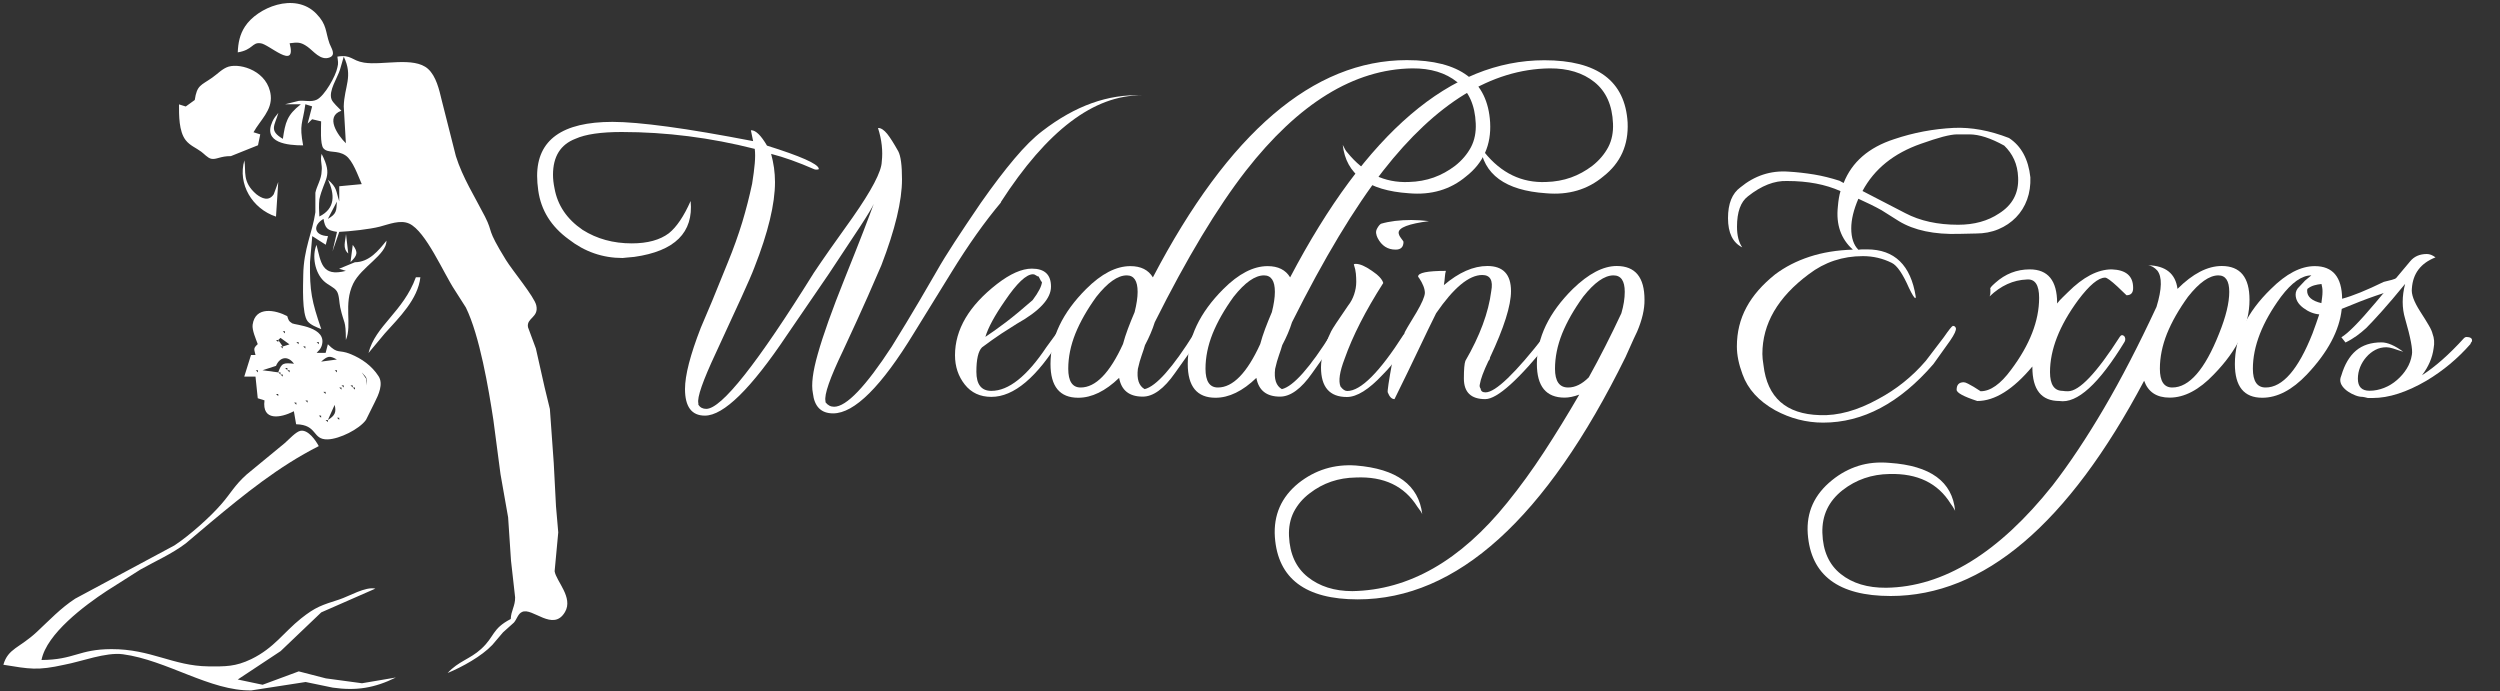
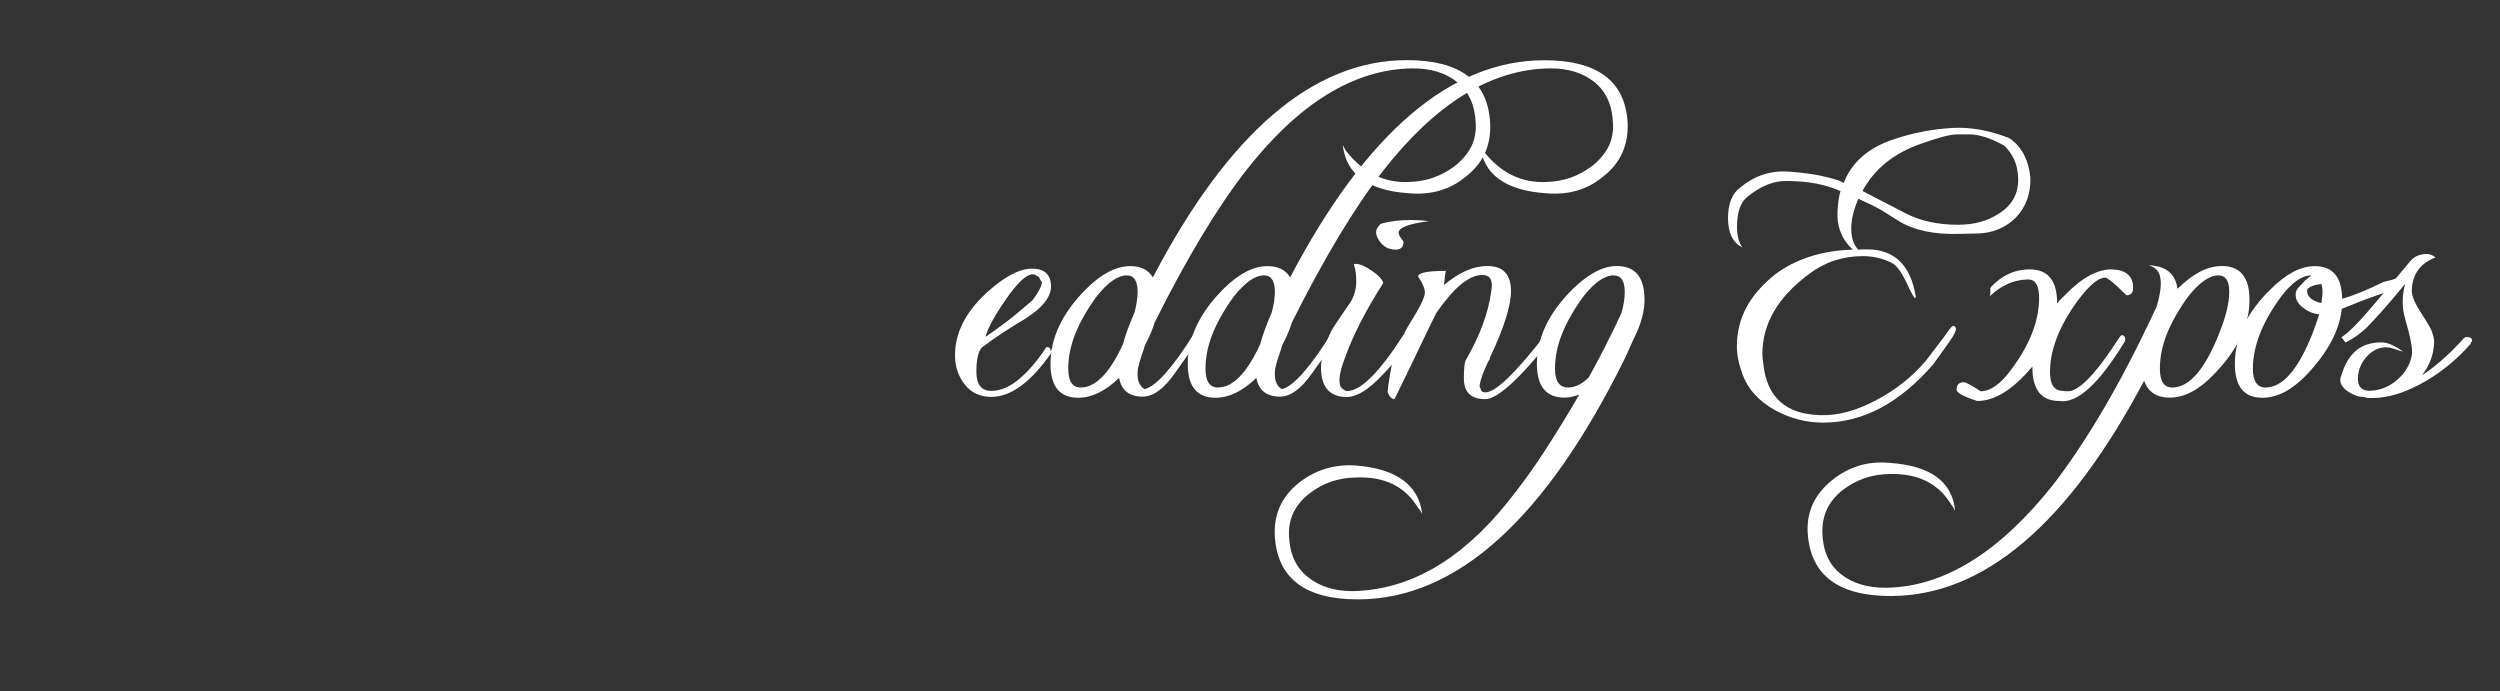
<svg xmlns="http://www.w3.org/2000/svg" version="1.1" x="0px" y="0px" viewBox="0 0 2000 553" style="enable-background:new 0 0 2000 553;" xml:space="preserve">
  <rect x="0" y="0" width="2000" height="553" fill="#333333" stroke="none" />
  <style type="text/css">
	.st0{display:none;}
	.st1{display:inline;}
	.st2{fill:#E0115F;}
	.st3{display:inline;fill:#E0115F;}
	.st4{fill:#FFFFFF;}
</style>
  <g id="tittle" class="st0">
    <g class="st1">
-       <path class="st2" d="M800.9,161.8c-13,15.4-26.2,34-39.6,55.8l-30,48.6c-26.2,43-47.8,64.5-64.8,64.5c-9.6,0-15-5.4-16.2-16.2    c-1.4-6.8-0.1-17.2,3.9-31.2c4.2-15,11.4-35.2,21.6-60.6c6-15,11-27.5,14.9-37.6c3.9-10.1,6.6-17.4,8.3-22    c-1.2,2.8-4.8,8.8-10.8,18c-6,9.2-14.4,21.9-25.2,38.1L629.6,268c-28.8,43-50.7,64.5-65.7,64.5c-10.6,0-15.9-7.1-15.9-21.3    c0-11,4.2-27.3,12.6-48.9c5-11.4,12.2-28.8,21.6-52.2c4.6-11.2,8.4-21.9,11.6-32.3c3.1-10.3,5.7-20.5,7.9-30.8    c1-6.2,1.7-11.6,2.1-16.2c0.4-4.6,0.4-8.5,0-11.7c-35.4-9-70.9-13.5-106.5-13.5c-16.6,0-28.9,1.8-36.9,5.4    c-12,4.6-18,14.2-18,28.8c0,3.4,0.4,7,1.2,10.8c2.4,13.6,9.9,24.7,22.5,33.3c11.4,7.2,24.5,10.8,39.3,10.8    c12.6,0,22.5-2.7,29.7-8.1c6.2-5,12-13.6,17.4-25.8c2.4,25.2-12.6,40.1-45,44.7c-2.8,0.2-5,0.4-6.5,0.6c-1.5,0.2-2.4,0.3-2.9,0.3    c-16,0-30.4-5-43.2-15c-14-10.2-22.1-23.2-24.3-39c-0.6-4.2-0.9-8.1-0.9-11.7c0-28.8,20.1-43.2,60.3-43.2    c10.8,0,25.5,1.3,44.1,3.8c18.6,2.5,41.4,6.4,68.4,11.6l-1.8-8.7h0.3c3.6,0,7.8,4.1,12.6,12.3c26.8,8.4,40.6,14.5,41.4,18.3v0.6    c-0.6,0.2-1.2,0.3-1.8,0.3c-0.8,0-1.4-0.1-1.8-0.3c-12.8-5.6-24.3-9.7-34.5-12.3c1,3.6,1.7,7.3,2.3,11.1c0.5,3.8,0.8,7.6,0.8,11.4    c0,17.6-5.5,40.4-16.5,68.4c-1.8,4.8-5.3,12.8-10.4,24c-5.1,11.2-11.9,25.9-20.3,44.1c-10.6,22.6-15.3,36.1-14.1,40.5v1.2    c1.4,2.2,3.5,3.3,6.3,3.3c12.2,0,40.9-36.3,86.1-108.9c6.8-10.2,17.1-24.9,30.9-44.1c15.4-22,23.2-36.9,23.4-44.7    c1-8.6,0-17.6-3-27h0.3c2.2,0,4.5,1.6,7,4.6c2.5,3.1,5.4,7.8,8.9,14c2,3.8,3,11.3,3,22.5c0,17.2-5.5,40.1-16.5,68.7    c-2.2,5.2-5.8,13.5-10.8,24.8c-5,11.3-11.6,25.8-19.8,43.4c-10.6,22-15.3,35.5-14.1,40.5v0.9c1.8,2.4,4.1,3.6,6.9,3.6    c9.8,0,25.2-16.1,46.2-48.3c1.8-2.8,5.7-9.2,11.7-19.1s14.1-23.6,24.3-41.3c3.6-6.4,8.3-14,14.1-22.9c5.8-8.9,12.8-19.4,21-31.4    c9.8-14,18.8-25.8,26.9-35.4c8.1-9.6,15.5-17,22.4-22.2c26.2-20.2,52.7-29.7,79.5-28.5c-38.2-0.4-75.8,28.1-112.8,85.5H800.9z" />
      <path class="st2" d="M849.2,269.5c-0.2,0.4-0.4,0.8-0.6,1.2c-19,31.2-37.5,46.8-55.5,46.8c-9,0-16.1-3.3-21.3-9.9    c-5.2-6.6-7.8-14.4-7.8-23.4c0-20.6,11.2-39.6,33.6-57c10.6-8.2,19.9-12.3,27.9-12.3c10.2,0,15.3,4.8,15.3,14.4    s-9.1,19.5-27.3,29.7c-3.6,2.2-7.8,4.9-12.4,7.9c-4.7,3.1-9.9,6.8-15.5,11c-3,3-4.5,9.5-4.5,19.5c0,10.2,4,15.3,12,15.3    c13.8,0,28.5-11.7,44.1-35.1l9-12.3c2.2,0,3.3,1.1,3.3,3.3C849.5,268.8,849.4,269.1,849.2,269.5z M833.6,225.4    c-0.2,0.6-1.1-0.8-2.7-4.2c-0.6,0-1.3-0.3-2.1-0.9c-0.8-0.6-1.6-0.9-2.4-0.9c-5.4,0-12.9,7.1-22.5,21.3    c-8.2,11.8-13.4,21.4-15.6,28.8c4.6-3,10-6.9,16.4-11.7c6.3-4.8,13.4-10.7,21.4-17.7C830.9,233.7,833.4,228.8,833.6,225.4z" />
      <path class="st2" d="M1172.9,141.1c-12.6,10.6-27.9,15.1-45.9,13.5c-32.6-2.2-50.2-15.1-52.8-38.7c1.4,3,2.6,5,3.6,6    c13.4,16.6,29.8,24.5,49.2,23.7c7.2-0.2,13.8-1.4,20-3.6c6.1-2.2,11.7-5.3,17-9.3c5.6-4.4,9.8-9.4,12.8-15    c2.9-5.6,4.1-11.9,3.8-18.9c-0.6-14.6-5.5-25.6-14.8-33.1c-9.3-7.5-21.3-11.1-35.9-11c-46.6,0.6-91,27.9-133.2,81.9    c-23,29.6-47.3,70-72.9,121.2c-1.8,5.8-4.4,11.9-7.8,18.3c-0.6,2.2-1.5,4.9-2.6,8c-1.1,3.1-2.2,6.8-3.1,11    c-1,8.2,0.8,13.6,5.4,16.2c9.2-2.2,22.5-17.2,39.9-45c1.4-1.6,2.6-1.7,3.6-0.3c1.8,1.4,2,2.9,0.6,4.5l-19.8,27.9    c-8.8,12.6-17.4,18.9-25.8,18.9c-10.8,0-17.1-5-18.9-15c-11,10.6-21.9,15.9-32.7,15.9c-14.8,0-22.2-9-22.2-27c0-21,9.5-41,28.5-60    c12.2-12.2,24-18.3,35.4-18.3c8.4,0,14.4,3,18,9C982.9,106,1050.7,48.1,1125.5,48.1c42.4,0,64.6,16.6,66.6,49.8    C1193.1,115.9,1186.7,130.3,1172.9,141.1z M901.4,220.3c-7.2,0-15.3,5.7-24.3,17.1c-7.4,10.2-13,20.1-16.8,29.5    c-3.8,9.5-5.7,18.9-5.7,28.1c0,10,3.3,15,9.9,15c12,0,23.3-11.6,33.9-34.8c1-3.8,2.3-7.8,3.9-12.1c1.6-4.3,3.4-8.7,5.4-13.4    c1.6-6.4,2.4-11.8,2.4-16.2C910.1,224.7,907.2,220.3,901.4,220.3z" />
      <path class="st2" d="M1282.7,141.1c-12.6,10.6-27.9,15.1-45.9,13.5c-32.6-2.2-50.2-15.1-52.8-38.7c1.4,3,2.6,5,3.6,6    c13.4,16.6,29.8,24.5,49.2,23.7c7.2-0.2,13.8-1.4,20-3.6c6.1-2.2,11.7-5.3,17-9.3c5.6-4.4,9.8-9.4,12.8-15    c2.9-5.6,4.1-11.9,3.8-18.9c-0.6-14.6-5.5-25.6-14.8-33.1c-9.3-7.5-21.3-11.1-35.9-11c-46.6,0.6-91,27.9-133.2,81.9    c-23,29.6-47.3,70-72.9,121.2c-1.8,5.8-4.4,11.9-7.8,18.3c-0.6,2.2-1.5,4.9-2.6,8c-1.1,3.1-2.2,6.8-3.1,11    c-1,8.2,0.8,13.6,5.4,16.2c9.2-2.2,22.5-17.2,39.9-45c1.4-1.6,2.6-1.7,3.6-0.3c1.8,1.4,2,2.9,0.6,4.5l-19.8,27.9    c-8.8,12.6-17.4,18.9-25.8,18.9c-10.8,0-17.1-5-18.9-15c-11,10.6-21.9,15.9-32.7,15.9c-14.8,0-22.2-9-22.2-27c0-21,9.5-41,28.5-60    c12.2-12.2,24-18.3,35.4-18.3c8.4,0,14.4,3,18,9c60.8-115.8,128.6-173.7,203.4-173.7c42.4,0,64.6,16.6,66.6,49.8    C1302.9,115.9,1296.5,130.3,1282.7,141.1z M1011.2,220.3c-7.2,0-15.3,5.7-24.3,17.1c-7.4,10.2-13,20.1-16.8,29.5    c-3.8,9.5-5.7,18.9-5.7,28.1c0,10,3.3,15,9.9,15c12,0,23.3-11.6,33.9-34.8c1-3.8,2.3-7.8,3.9-12.1c1.6-4.3,3.4-8.7,5.4-13.4    c1.6-6.4,2.4-11.8,2.4-16.2C1019.9,224.7,1017,220.3,1011.2,220.3z" />
      <path class="st2" d="M1127,270.4c-2.6,5-5.5,10-8.8,14.9c-3.3,4.9-7.3,9.7-11.9,14.3c-11.2,12-20.8,18-28.8,18    c-13.8,0-20.7-7.9-20.7-23.7c0-8,2.7-17.6,8.1-28.8c0.6-1.2,2-3.5,4.2-6.8c2.2-3.3,5.3-7.8,9.3-13.7c2.2-2.8,3.8-5.8,4.9-9.1    c1.1-3.3,1.7-6.6,1.7-10c0-2.2-0.1-4.4-0.3-6.6c-0.2-2.2-0.7-4.5-1.5-6.9c-0.4-0.6,0.1-0.9,1.5-0.9c3.2,0,7.4,1.8,12.6,5.4    c5.4,3.6,8.5,6.9,9.3,9.9c-14.2,22.2-24.5,42.4-30.9,60.6c-4,10.4-5.1,17.8-3.3,22.2c1.8,2.4,3.6,3.6,5.4,3.6    c10.8,0,25.8-15,45-45c1-1,1.9-1.5,2.7-1.5c1.8,0,2.7,0.8,2.7,2.4C1128.2,269.2,1127.8,269.8,1127,270.4z M1118.9,186.1    c0,1.2,0.6,2.7,1.9,4.4c1.3,1.7,2,2.7,2,2.9c0,4.2-2.1,6.3-6.3,6.3c-6.4,0-11.2-3.1-14.4-9.3c-0.6-1.2-1-2.4-1.2-3.8    c-0.2-1.3,0.1-2.6,0.9-4c1-1.8,2-3,3-3.6c6.8-2,14.9-3,24.3-3c4.2,0,8.9,0.3,14.1,0.9C1127,179,1118.9,182.1,1118.9,186.1z" />
      <path class="st2" d="M1188.2,319.3c-11.4,0-17.1-5.5-17.1-16.5c0-7.2,0.4-11.9,1.2-14.1c11.6-20,18.5-38.6,20.7-55.8    c1.6-8.6-0.8-12.9-7.2-12.9c-10.6,0-22.9,10.2-36.9,30.6c-3.8,7.6-8.4,17.1-13.8,28.5s-11.9,24.8-19.5,40.2c-2.2,0-4-1.8-5.4-5.4    c-0.4-0.8,0.8-8.9,3.6-24.3c0.4-2,1.5-4.9,3.1-8.7c1.7-3.8,4-8.5,6.8-14.1h-0.3c0.2-1,3.5-6.7,9.9-17.1c4.2-7.2,6.4-12.3,6.6-15.3    c0-3.4-1.6-7.5-4.8-12.3c-0.4-0.2-0.6-0.5-0.6-0.9c0-3,7.4-4.5,22.2-4.5c-0.4,1.4-0.7,3-0.8,4.8c-0.1,1.8-0.4,4-0.8,6.6    c12-10.2,23.6-15.3,34.8-15.3c12.6,0,18.9,6.7,18.9,20.1c0,11.6-5.6,29.3-16.8,53.1c0,1-0.4,1.9-1.2,2.7c-4,8.4-6.3,14.6-6.9,18.6    c-0.4,1.4-0.2,2.6,0.6,3.6c0.2,2,1.5,3,3.9,3c8,0,23.9-15.3,47.7-45.9c1.4-1.6,2.8-1.6,4.2,0c0.8,1.4,0.8,2.8,0,4.2    C1215.2,303.6,1197.8,319.3,1188.2,319.3z" />
      <path class="st2" d="M1309.7,265.3c-0.2,0.4-1.1,2.3-2.7,5.7c-1.6,3.4-3.8,8.3-6.6,14.7c-63.6,129.2-135,193.8-214.2,193.8    c-41.8,0-63.9-16.6-66.3-49.8c-1.2-17.6,5.1-32,18.9-43.2c13.4-10.6,28.7-15.3,45.9-14.1c32.6,2.6,50.3,15.6,53.1,39    c-0.4-1.2-1.7-3.2-3.9-6c-10.4-16.6-26.8-24.4-49.2-23.4c-14,0.2-26.3,4.4-36.9,12.6c-5.6,4.2-9.8,9.2-12.8,15    c-2.9,5.8-4.1,12.2-3.8,19.2c0.6,14.4,5.6,25.3,15,32.8c9.4,7.5,21.3,11.3,35.7,11.3c45.2-0.8,86.5-24.4,123.9-70.8    c10.2-12.6,20-26.1,29.4-40.5s18.8-29.7,28.2-45.9c-4.4,1.6-8.3,2.4-11.7,2.4c-14.8,0-22.2-9-22.2-27c0-21,9.6-41,28.8-60    c12.6-12.2,24.3-18.3,35.1-18.3c14.8,0,22.2,9,22.2,27C1315.7,247.4,1313.7,255.9,1309.7,265.3z M1290.8,220.3    c-7.2,0-15.3,5.7-24.3,17.1c-7.4,10.2-13,20.1-16.8,29.5c-3.8,9.5-5.7,18.9-5.7,28.1c0,10,3.5,15,10.5,15c5.6,0,11.1-2.7,16.5-8.1    c9-16.2,17.7-33.3,26.1-51.3c1.8-6.2,2.7-11.9,2.7-17.1C1299.8,224.7,1296.8,220.3,1290.8,220.3z" />
      <path class="st2" d="M1621.7,159.6c-2,5.5-5,10.3-8.9,14.3c-3.9,4-8.6,7.2-14.1,9.5c-5.5,2.3-11.5,3.4-17.8,3.4l-13.5,0.3    c-20,0.6-36.1-2.8-48.3-10.2l-13.8-8.7c-2.8-1.6-5.8-3.1-8.8-4.6c-3.1-1.5-6.4-3-9.8-4.6c-3.8,8.8-5.7,16.7-5.7,23.7    c0,7.6,1.9,13.3,5.7,17.1c1.2-0.2,2.3-0.3,3.3-0.3c1.2,0,2.4,0,3.6,0c22,0,35,12.6,39,37.8c0,0.8-0.1,1.2-0.3,1.2    c-0.8,0-2.5-2.7-5.1-8.1c-5-11.4-9.6-18.1-13.8-20.1c-7.2-3.6-14.9-5.4-23.1-5.4c-16.2,0-30.6,4.8-43.2,14.4    c-24.8,18.4-37.2,39.7-37.2,63.9c0,2.4,0.3,5.4,0.9,9c3,25.8,18,39.1,45,39.9c14.6,0.6,30.2-3.7,46.8-12.9    c14.6-7.8,27.3-18,38.1-30.6c3.2-4.2,8-10.5,14.4-18.9c4-5.8,6.4-8.8,7.2-9c1.2,0,2,0.6,2.4,1.8c0.4,1.6-1.1,4.9-4.5,9.9    l-13.5,18.9c-27,31.2-56.4,46.8-88.2,46.8c-13.4,0-26.2-3.3-38.4-9.9c-13.2-7.4-21.9-17-26.1-28.8c-3-8-4.5-15.4-4.5-22.2    c0-11.4,2.5-21.8,7.7-31.4c5.1-9.5,12.8-18.2,22.9-26.3c8-6,17.1-10.7,27.5-14.1c10.3-3.4,21.8-5.3,34.7-5.7    c-9.6-8.6-13.6-20.1-12-34.5c0.4-5,1.1-9.1,2.1-12.3c-12-5.4-26.2-8.1-42.6-8.1c-10.2-0.4-20.7,3.7-31.5,12.3    c-5.8,4.4-8.7,12.5-8.7,24.3c0,7,1.4,12.5,4.2,16.5c-7.6-3.8-11.4-11.6-11.4-23.4c0-11.6,3.3-19.8,9.9-24.6    c11.4-9.4,24.2-13.6,38.4-12.6c7,0.4,13.8,1.2,20.6,2.3c6.7,1.1,13.4,2.8,20.3,5l3.3,1.8c6.6-16.8,20.1-28.5,40.5-35.1    c15.4-5.2,31.3-8.2,47.7-9c14-0.6,28.7,2.1,44.1,8.1c9.8,6.4,15.5,16.9,17.1,31.5C1624.5,148.1,1623.7,154.1,1621.7,159.6z     M1611.3,127.6c-1.9-4.2-4.6-7.9-7.9-11.1c-10.8-6-20.1-9-27.9-9h-9.9c-2.8,0-6.6,0.7-11.3,1.9c-4.7,1.3-10.6,3.1-17.5,5.6    c-21.8,7.6-37.4,20.2-46.8,37.8l34.2,17.7c11.8,6.2,25.9,9.3,42.3,9.3c12.8,0,23.7-3,32.7-9c10.8-6.8,15.9-16.4,15.3-28.8    C1614.3,136.6,1613.2,131.8,1611.3,127.6z" />
      <path class="st2" d="M1701.2,236.2l-7.2-6.9c-5.2-4.8-8.5-7.2-9.9-7.2c-5.4,0-12.6,6-21.6,18c-15,20.4-22.5,39.6-22.5,57.6    c0,10,3.4,15,10.2,15c1,0.2,2.4,0.3,4.2,0.3c9,0,22.8-14.5,41.4-43.5c1-1.6,2.2-1.8,3.6-0.6c1,1.4,1.1,2.9,0.3,4.5    c-20.6,33.8-38,49.6-52.2,47.4c-14.4,0-21.6-9-21.6-27v-0.6c-15.4,18.4-30.1,27.6-44.1,27.6c-11-3.6-16.5-6.6-16.5-9    c0-4,1.9-6,5.7-6c0.8,0,2,0.4,3.5,1.2c1.5,0.8,3,1.6,4.5,2.5c1.5,0.9,3.4,2.1,5.5,3.5c7.8,0,15.9-5.7,24.3-17.1    c15-20,22.5-39.2,22.5-57.6c0-10.4-3.3-15.3-9.9-14.7c-10.8,0.4-20.7,4.9-29.7,13.5c0.4-1,0.6-1.9,0.6-2.7c0-1,0-2.1,0-3.3    c-0.6-0.4,0.7-2,3.9-4.8c8-7.2,17.2-10.8,27.6-10.8c14.6,0,21.9,9,21.9,27v0.3c1.2-1.6,2.5-3.1,4-4.5c1.5-1.4,3-2.9,4.6-4.5    c12.2-12.2,23.9-18.3,35.1-18.3c11.4,0.4,17.1,5.3,17.1,14.7C1706.6,234.2,1704.8,236.2,1701.2,236.2z" />
      <path class="st2" d="M1771.1,299.5c-11.8,12.4-23.6,18.6-35.4,18.6c-10.4,0-17.2-4.5-20.4-13.5    c-60.8,114.8-128.4,172.2-202.8,172.2c-41.8,0-63.9-16.6-66.3-49.8c-1.2-17.2,5.3-31.5,19.5-42.9c6.4-5.2,13.4-9,21-11.4    c7.6-2.4,15.9-3.2,24.9-2.4c32.8,2.2,50.3,15,52.5,38.4c-0.2-0.4-0.5-1.1-1.1-2c-0.5-0.9-1.3-2.2-2.5-3.8    c-10.2-16.4-26.5-24.3-48.9-23.7c-14.2,0.2-26.7,4.5-37.5,12.9c-11.2,8.8-16.6,20.2-16.2,34.2c0.4,14.4,5.3,25.4,14.7,32.9    c9.4,7.5,21.5,11.1,36.3,11c45.8-0.6,90.2-27.9,133.2-81.9c13.6-17.6,27.3-38.2,41.1-61.7c13.8-23.5,27.8-50.6,42-81.1    c4.4-14.4,4.6-24.1,0.6-29.1c-2.2-2.4-4.6-3.8-7.2-4.2c14,0.4,21.8,6.7,23.4,18.9c12.2-12.2,24-18.3,35.4-18.3    c14.8,0,22.2,9,22.2,27C1799.6,260.2,1790,280.1,1771.1,299.5z M1774.7,220.3c-7.2,0-15.3,5.7-24.3,17.1    c-7.4,10.2-13,20.1-16.8,29.5c-3.8,9.5-5.7,18.9-5.7,28.1c0,10,3.3,15,9.9,15c13.6,0,26.1-14.4,37.5-43.2    c5.4-13.4,8.1-24.5,8.1-33.3C1783.4,224.7,1780.5,220.3,1774.7,220.3z" />
      <path class="st2" d="M1916.9,231.1c-3.8,1.2-9.4,3.1-16.6,5.6c-7.3,2.5-16.3,6-26.9,10.4c-1.8,17.2-11.1,34.7-27.9,52.5    c-11.8,12.4-23.7,18.6-35.7,18.6c-14.6,0-21.9-9-21.9-27c0-21.4,9.6-41.4,28.8-60c12.2-12.2,23.9-18.3,35.1-18.3    c14.4,0,21.7,8.7,21.9,26.1c4.4-1.2,9.3-2.9,14.7-5.1c5.4-2.2,11.6-5,18.6-8.4c3.8-0.8,8-2,12.6-3.6l3.3,3L1916.9,231.1z     M1842.6,246.3c-4.1-3.1-6.1-6.6-6.1-10.7c0-2.4,1-4.5,3-6.3l4.5-4.8c0.4-0.4,1-0.9,1.8-1.5c0.8-0.6,1.9-1.5,3.3-2.7    c-7.6,0-15.7,5.7-24.3,17.1c-15,20.4-22.5,39.6-22.5,57.6c0,10,3.4,15,10.2,15c13.6,0,26.1-14.4,37.5-43.2    c2-5.4,3.8-10.5,5.4-15.3C1850.9,251.1,1846.7,249.4,1842.6,246.3z M1857.8,230.2c-0.2-1-0.4-2-0.6-3c-2.2,0.2-4.2,0.6-5.9,1.1    c-1.7,0.5-3.4,1.3-5,2.5c-0.4,0.2-0.6,0.8-0.6,1.8c0,4.8,3.8,8.1,11.4,9.9c0.2-1.6,0.4-3.2,0.6-4.7c0.2-1.5,0.3-2.9,0.3-4.3    C1858.1,232.3,1857.9,231.2,1857.8,230.2z" />
-       <path class="st2" d="M1941.1,304.6c-15.8,9.2-30.1,13.8-42.9,13.8h-3.9c-1-0.2-1.9-0.4-2.5-0.6c-0.7-0.2-1.3-0.3-1.7-0.3    c-1.8,0-3.8-0.4-5.8-1.2c-2.1-0.8-4-1.8-5.8-3c-1.8-1.2-3.3-2.6-4.5-4.2c-1.2-1.6-1.8-3.3-1.8-5.1c0-0.6,0.1-1.2,0.3-2    c0.2-0.7,0.4-1.2,0.6-1.7c2.6-8.8,6.5-15.4,11.7-19.8c5.2-4.4,12-6.6,20.4-6.6c4.8,0,10.6,2.5,17.4,7.5c-3.2-1-5.9-1.8-8.1-2.6    c-2.2-0.7-4-1-5.4-1c-3.2,0-6.2,0.7-8.8,2.1c-2.7,1.4-5.1,3.3-7.2,5.7c-2.1,2.4-3.8,5.1-5,8.1s-1.8,6.1-1.8,9.3    c0,6.4,3.1,9.6,9.3,9.6c4,0,7.9-0.8,11.7-2.3c3.8-1.5,7.2-3.6,10.3-6.3c3.1-2.7,5.7-5.7,7.8-9.1c2.1-3.4,3.5-7.1,4.1-11.1    c0.8-4-1-13.6-5.4-28.8c-2.6-8.6-2.6-17.9,0-27.9c-7.2,8.8-13.4,16.1-18.6,21.9c-5.2,5.8-9.4,10.3-12.6,13.5    c-2.4,2.2-5,4.3-7.6,6.2c-2.7,1.9-5.6,3.7-8.9,5.3l-3.3-4.2c5.2-3,14.2-12.1,27-27.3l27.9-33.3c3.2-4,7.7-6,13.5-6    c2.2,0,4.5,0.9,6.9,2.7c-11.8,4.6-18.1,12.9-18.9,24.9c-0.6,4.4,1.6,10.5,6.6,18.3c3,4.6,5.3,8.4,7,11.3c1.7,2.9,2.6,5.1,2.9,6.5    c1.4,3.6,1.7,7.5,0.9,11.7c-1,7.6-4.1,14.8-9.3,21.6c10.6-6.8,21.8-16.7,33.6-29.7c0.6-0.6,1.2-0.9,1.8-0.9c3.6,0,5.1,1.2,4.5,3.6    c-0.6,0.6-1,1.3-1.2,2.1C1966.2,286.8,1954.5,296.6,1941.1,304.6z" />
    </g>
  </g>
  <g id="emblem" class="st0">
    <path id="Selection" class="st3" d="M196,21.2c9.7-15,39.8-27.9,57-10.3c8.7,8.9,7.2,14.3,10.6,23.9c1.2,3.4,5.6,9.1,0,11.2   c-7.2,2.7-12.8-5.2-17.6-8.6c-5.5-3.9-7.9-3.6-14.3-2.8c6,22.7-17,0.2-23.4,0c-6.7-0.9-5.9,5.3-18.1,7.3   C190.5,34.4,191.8,27.6,196,21.2z M291.2,50.1c14.6,2.4,40-5.1,51.2,5c6.5,5.8,9,16.8,10.9,24.8l11.4,45   c5.4,17.2,15.1,32.4,23.3,48.4c7,13.8,0.5,8.3,16.7,34.6c5.3,8.6,22.7,29.4,24.3,36.3c2.3,9.9-8,10-6.6,17.6l6.3,17l7,31.1   l4.2,17.3l3.1,43.3l1.8,34.6l1.8,20.8l-2.9,31.1c1.2,7.9,15.1,21,8.3,32.6c-9.5,16.3-26.2-4.1-34.4,0c-3.2,1.4-4,5.5-6.4,8.4   l-8.8,7.9l-8.5,10c-8.6,9.1-24,17.6-35.8,22.5c8.7-9.5,17.8-11,26.9-19.3c10.9-10,8.4-16,23.6-23.9c0.2-6.6,3.6-10.4,3.5-17.3   l-3.3-29.4l-2.3-34.6l-6.1-34.6l-5.7-43.3c-3.8-25-11-67.6-22-90l-8.8-13.8c-9-13.5-23.2-47.2-36.5-53.3   c-7.2-3.3-16.2,0.5-23.5,2.4c-8,2.1-24,3.8-32.5,4.2l-5.4,15.6l3.6-15.6c-7.8-1.2-9.5-2.9-10.8-10.4c-9,5.4-7.5,13.3,3.6,13.8   l-1.8,6.9l-10.8-6.9l-1.8,20.8c-0.3,23.6,1.4,31.2,9,53.6c-3.6-1.5-8.4-3.2-10.9-6.3c-4.7-5.9-3.6-28.9-3.5-37   c0.3-21,7.3-33.8,9.7-50.2v-15.6c1-5.3,4.9-10.8,5-17.3c0.7-5.1-1.4-8.5,0-13.8c9.4,18.3,2,19.5-1.8,36.3c-0.5,4.2-0.3,9.5,0,13.8   c13-6.5,12.3-17.8,6.9-29.4c7.4,6.5,6.2,8.7,9,17.3v-12.1l18-1.7c-2.9-6.5-7.1-19-12.9-22.9c-6.9-4.7-14.1-1.4-17.8-5.8   c-2.7-3.3-1.8-16.9-1.8-21.5l-7.2-1.7l-3.6,3.5l3.6-13.8l-5.4-1.7c-2.3,16.2-5,15.7-1.8,32.9c-12.3,0-32.4-1.9-24.6-19   c1.3-2.9,2.8-4.6,4.8-7c-3,10.4-7.7,14.1,3.6,20.8c1.9-13.1,3.3-19.1,14.4-27.7h-12.6l10.8-2.7c4.8-0.6,9.8,1.2,14.4-0.9   c6.4-3,15.4-19.2,16.6-25.8c1-3.6,0.4-5.2,0-8.7C281.1,43.4,281.2,48.5,291.2,50.1z M272,55.7c-2,6.5-9.3,17-6.8,23.7   c1,2.8,5.7,6.8,7.9,9.2c-13.3,4.6-2.9,19.7,3.6,26L275,85.1c0.4-16,7.7-23.9,0-39.8L272,55.7z M169.8,62.1   c4.2-2.9,8.1-7.3,13.1-8.8c10-2.9,31.6,3.8,33.7,23.1c1.2,11.9-8.4,19.7-13.8,29.4l5.4,1.7l-1.8,8.7l-21.7,8.7   c-8.5-0.1-11.6,3-15.8,2.1c-2.9-0.7-5.6-4-8-5.7c-4.2-3.1-8.9-4.8-12.3-9.1c-5.6-7.1-5.4-20.2-5.4-28.7l5.4,1.7l7.2-5.2   C157.6,67.9,160.7,68.5,169.8,62.1z M205.1,155.4c4.3,3.3,9.9,6,13.9,0l3.6-9.8l-1.8,27.7c-19.1-6.3-30.8-26.2-25.3-45   C197,137.4,193.5,145.4,205.1,155.4z M262.3,175.1c7-4,6.8-6.4,7.2-13.8L262.3,175.1z M278.6,202.8c-4.8-4.3-2.3-9.4-1.8-15.6   L278.6,202.8z M282.5,227c-7.9,16.5-0.6,32.6-5.8,45c-0.1-16.7-1.4-12.1-4.5-26c-0.9-3.9-0.7-10-2.8-13.1   c-2.2-3.3-6.7-4.6-10.4-8.1c-7.2-6.9-9.5-20.1-5.8-28.9c3.6,13.8,4,25.9,23.5,20.8l-5.4-1.7l12.6-5.2c11.4-0.1,18.8-9.2,25.3-17.3   C309.2,203.9,289,213.5,282.5,227z M280.4,209.7l1.8-13.8C286.8,202,285.8,204.4,280.4,209.7z M336.3,221.8   c-2,17.7-16.9,32.1-28.5,45l-13,15.6c5.4-21.8,27.8-32.9,37.9-60.6H336.3z M202.1,259.8c2.1-15.1,18.2-11.9,27.7-6.9   c0.9,2.8,1,4,4,5.8c2.3,1.3,28.6,2.8,23.5,18.1c-0.9,2.6-2.3,3.6-4,5.5h7.2l1.8-6.9c8.2,8.3,8.5,3.9,18,7.8   c9.2,3.7,17.2,9.5,22.5,17.7c4.1,6.2,0,15-3,20.9l-7,14.1c-5.4,7.5-21.2,15.3-30.6,15.6c-12.7,0.4-7.8-11.7-25.3-12.1l-1.8-10.4   c-10.7,5.5-25.7,8-23.5-8.7l-5.4-1.7l-1.8-17.3h-9l5.4-17.3h3.6c-1.1-4.8-2-5.2,1.8-8.7C204.8,271.4,201.5,264.1,202.1,259.8z    M217.2,263.3v-8.7V263.3z M226.2,265l1.8,1.7V265H226.2z M215.4,268.5l9-1.7L215.4,268.5z M222.6,272l3.6,5.2l5.4-1.7l-7.2-5.2   L222.6,272z M220.8,272l1.8,1.7V272H220.8z M237.1,273.7l1.8,1.7v-1.7H237.1z M253.3,273.7l1.8,1.7v-1.7H253.3z M224.4,277.1   l1.8,1.7v-1.7H224.4z M242.5,277.1l1.8,1.7v-1.7H242.5z M240.7,292.7l3.6-8.7L240.7,292.7z M256.9,289.3l12.6-1.7   C263.5,284.2,262,284.9,256.9,289.3z M220.8,292.7l-10.8,3.5l12.6,1.7c2.6-7.8,4.5-7.7,12.6-6.9   C230.5,284.4,223.9,285.3,220.8,292.7z M282.2,289.3l3.6,5.2L282.2,289.3z M237.1,299.6V291V299.6z M278.6,297.9v6.9l-1.8-12.1   L278.6,297.9z M228.1,294.4l1.8,1.7v-1.7H228.1z M204.6,296.2l1.8,1.7v-1.7H204.6z M229.9,296.2l1.8,1.7v-1.7H229.9z M249.7,303.1   l-1.8-6.9L249.7,303.1z M267.8,296.2l1.8,1.7v-1.7H267.8z M222.6,297.9l1.8,1.7v-1.7H222.6z M293,303.1v5.2   c0.8-6.2,0.7-5.8-3.6-10.4L293,303.1z M224.4,299.6l1.8,1.7v-1.7H224.4z M273.2,308.3l1.8,1.7v-1.7H273.2z M280.4,308.3l1.8,1.7   v-1.7H280.4z M289.4,320.4l1.8-12.1L289.4,320.4z M271.4,310l1.8,1.7V310H271.4z M282.2,310l1.8,1.7V310H282.2z M265.9,316.9   l5.4-5.2L265.9,316.9z M258.7,313.5l1.8,1.7v-1.7H258.7z M220.8,315.2l1.8,1.7v-1.7H220.8z M244.3,320.4l1.8,1.7v-1.7H244.3z    M235.3,322.1l1.8,1.7v-1.7H235.3z M276.8,327.3l-5.4-5.2L276.8,327.3z M262.3,336c5.4-3.4,7-6,5.4-12.1L262.3,336z M255.1,332.5   l1.8,1.7v-1.7H255.1z M269.6,334.2l1.8,1.7v-1.7H269.6z M260.5,336l1.8,1.7V336H260.5z M29.5,505.5c10-9.3,19-19,30.7-26.6   l79.4-42.6c11.9-7.9,28.1-22.2,37.3-32.8c7.9-9,10.4-14.9,20.4-23.9l30.6-25.2c3-2.6,9-9.3,12.7-9.8c6.1-0.9,12.1,7.9,14.4,12.3   c-31.9,16.1-59.5,38.5-86.6,61.1l-19.9,16.8c-11,8.3-24,14-36.1,20.8l-27.1,17.2C67.8,484.3,37.3,507,33.2,528   c26.5-0.2,29.5-8.6,55.9-8.7c31.7-0.1,49.4,13.5,77.6,13.8c13.6,0.1,21.6,0.3,34.3-5.8c18.3-8.9,26-21.5,39.8-32.5   c11.8-9.4,16.7-10.7,30.6-15.2c8.2-2.7,20.9-10.5,28.9-8.7l-43.3,19l-32.5,31l-34.3,22.7l19.9,4.2l28.9-10.7l21.7,5.6l28.9,3.9   l27.1-4.6c-17,8.4-31.6,10.8-50.5,8.1l-21.7-4.5l-43.3,6.7c-32.9,0.7-67.7-24.2-102.9-28.9c-13.7-1.8-33,5.8-46.9,8.4   c-21.6,4.8-27.6,3.4-48.7,0C6.4,518.7,15.7,518.4,29.5,505.5z" />
  </g>
  <g id="tittle_white">
    <g>
-       <path class="st4" d="M800.9,161.8c-13,15.4-26.2,34-39.6,55.8l-30,48.6c-26.2,43-47.8,64.5-64.8,64.5c-9.6,0-15-5.4-16.2-16.2    c-1.4-6.8-0.1-17.2,3.9-31.2c4.2-15,11.4-35.2,21.6-60.6c6-15,11-27.5,14.9-37.6c3.9-10.1,6.6-17.4,8.3-22    c-1.2,2.8-4.8,8.8-10.8,18c-6,9.2-14.4,21.9-25.2,38.1L629.6,268c-28.8,43-50.7,64.5-65.7,64.5c-10.6,0-15.9-7.1-15.9-21.3    c0-11,4.2-27.3,12.6-48.9c5-11.4,12.2-28.8,21.6-52.2c4.6-11.2,8.4-21.9,11.6-32.3c3.1-10.3,5.7-20.5,7.9-30.8    c1-6.2,1.7-11.6,2.1-16.2c0.4-4.6,0.4-8.5,0-11.7c-35.4-9-70.9-13.5-106.5-13.5c-16.6,0-28.9,1.8-36.9,5.4    c-12,4.6-18,14.2-18,28.8c0,3.4,0.4,7,1.2,10.8c2.4,13.6,9.9,24.7,22.5,33.3c11.4,7.2,24.5,10.8,39.3,10.8    c12.6,0,22.5-2.7,29.7-8.1c6.2-5,12-13.6,17.4-25.8c2.4,25.2-12.6,40.1-45,44.7c-2.8,0.2-5,0.4-6.5,0.6c-1.5,0.2-2.4,0.3-2.9,0.3    c-16,0-30.4-5-43.2-15c-14-10.2-22.1-23.2-24.3-39c-0.6-4.2-0.9-8.1-0.9-11.7c0-28.8,20.1-43.2,60.3-43.2    c10.8,0,25.5,1.3,44.1,3.8c18.6,2.5,41.4,6.4,68.4,11.6l-1.8-8.7h0.3c3.6,0,7.8,4.1,12.6,12.3c26.8,8.4,40.6,14.5,41.4,18.3v0.6    c-0.6,0.2-1.2,0.3-1.8,0.3c-0.8,0-1.4-0.1-1.8-0.3c-12.8-5.6-24.3-9.7-34.5-12.3c1,3.6,1.7,7.3,2.3,11.1c0.5,3.8,0.8,7.6,0.8,11.4    c0,17.6-5.5,40.4-16.5,68.4c-1.8,4.8-5.3,12.8-10.4,24c-5.1,11.2-11.9,25.9-20.3,44.1c-10.6,22.6-15.3,36.1-14.1,40.5v1.2    c1.4,2.2,3.5,3.3,6.3,3.3c12.2,0,40.9-36.3,86.1-108.9c6.8-10.2,17.1-24.9,30.9-44.1c15.4-22,23.2-36.9,23.4-44.7    c1-8.6,0-17.6-3-27h0.3c2.2,0,4.5,1.6,7,4.6c2.5,3.1,5.4,7.8,8.9,14c2,3.8,3,11.3,3,22.5c0,17.2-5.5,40.1-16.5,68.7    c-2.2,5.2-5.8,13.5-10.8,24.8c-5,11.3-11.6,25.8-19.8,43.4c-10.6,22-15.3,35.5-14.1,40.5v0.9c1.8,2.4,4.1,3.6,6.9,3.6    c9.8,0,25.2-16.1,46.2-48.3c1.8-2.8,5.7-9.2,11.7-19.1s14.1-23.6,24.3-41.3c3.6-6.4,8.3-14,14.1-22.9c5.8-8.9,12.8-19.4,21-31.4    c9.8-14,18.8-25.8,26.9-35.4c8.1-9.6,15.5-17,22.4-22.2c26.2-20.2,52.7-29.7,79.5-28.5c-38.2-0.4-75.8,28.1-112.8,85.5H800.9z" />
-       <path class="st4" d="M849.2,269.5c-0.2,0.4-0.4,0.8-0.6,1.2c-19,31.2-37.5,46.8-55.5,46.8c-9,0-16.1-3.3-21.3-9.9    c-5.2-6.6-7.8-14.4-7.8-23.4c0-20.6,11.2-39.6,33.6-57c10.6-8.2,19.9-12.3,27.9-12.3c10.2,0,15.3,4.8,15.3,14.4    s-9.1,19.5-27.3,29.7c-3.6,2.2-7.8,4.9-12.4,7.9c-4.7,3.1-9.9,6.8-15.5,11c-3,3-4.5,9.5-4.5,19.5c0,10.2,4,15.3,12,15.3    c13.8,0,28.5-11.7,44.1-35.1l9-12.3c2.2,0,3.3,1.1,3.3,3.3C849.5,268.8,849.4,269.1,849.2,269.5z M833.6,225.4    c-0.2,0.6-1.1-0.8-2.7-4.2c-0.6,0-1.3-0.3-2.1-0.9c-0.8-0.6-1.6-0.9-2.4-0.9c-5.4,0-12.9,7.1-22.5,21.3    c-8.2,11.8-13.4,21.4-15.6,28.8c4.6-3,10-6.9,16.4-11.7c6.3-4.8,13.4-10.7,21.4-17.7C830.9,233.7,833.4,228.8,833.6,225.4z" />
+       <path class="st4" d="M849.2,269.5c-0.2,0.4-0.4,0.8-0.6,1.2c-19,31.2-37.5,46.8-55.5,46.8c-9,0-16.1-3.3-21.3-9.9    c-5.2-6.6-7.8-14.4-7.8-23.4c0-20.6,11.2-39.6,33.6-57c10.6-8.2,19.9-12.3,27.9-12.3c10.2,0,15.3,4.8,15.3,14.4    s-9.1,19.5-27.3,29.7c-3.6,2.2-7.8,4.9-12.4,7.9c-4.7,3.1-9.9,6.8-15.5,11c-3,3-4.5,9.5-4.5,19.5c0,10.2,4,15.3,12,15.3    c13.8,0,28.5-11.7,44.1-35.1c2.2,0,3.3,1.1,3.3,3.3C849.5,268.8,849.4,269.1,849.2,269.5z M833.6,225.4    c-0.2,0.6-1.1-0.8-2.7-4.2c-0.6,0-1.3-0.3-2.1-0.9c-0.8-0.6-1.6-0.9-2.4-0.9c-5.4,0-12.9,7.1-22.5,21.3    c-8.2,11.8-13.4,21.4-15.6,28.8c4.6-3,10-6.9,16.4-11.7c6.3-4.8,13.4-10.7,21.4-17.7C830.9,233.7,833.4,228.8,833.6,225.4z" />
      <path class="st4" d="M1172.9,141.1c-12.6,10.6-27.9,15.1-45.9,13.5c-32.6-2.2-50.2-15.1-52.8-38.7c1.4,3,2.6,5,3.6,6    c13.4,16.6,29.8,24.5,49.2,23.7c7.2-0.2,13.8-1.4,20-3.6c6.1-2.2,11.7-5.3,17-9.3c5.6-4.4,9.8-9.4,12.8-15    c2.9-5.6,4.1-11.9,3.8-18.9c-0.6-14.6-5.5-25.6-14.8-33.1c-9.3-7.5-21.3-11.1-35.9-11c-46.6,0.6-91,27.9-133.2,81.9    c-23,29.6-47.3,70-72.9,121.2c-1.8,5.8-4.4,11.9-7.8,18.3c-0.6,2.2-1.5,4.9-2.6,8c-1.1,3.1-2.2,6.8-3.1,11    c-1,8.2,0.8,13.6,5.4,16.2c9.2-2.2,22.5-17.2,39.9-45c1.4-1.6,2.6-1.7,3.6-0.3c1.8,1.4,2,2.9,0.6,4.5l-19.8,27.9    c-8.8,12.6-17.4,18.9-25.8,18.9c-10.8,0-17.1-5-18.9-15c-11,10.6-21.9,15.9-32.7,15.9c-14.8,0-22.2-9-22.2-27c0-21,9.5-41,28.5-60    c12.2-12.2,24-18.3,35.4-18.3c8.4,0,14.4,3,18,9C982.9,106,1050.7,48.1,1125.5,48.1c42.4,0,64.6,16.6,66.6,49.8    C1193.1,115.9,1186.7,130.3,1172.9,141.1z M901.4,220.3c-7.2,0-15.3,5.7-24.3,17.1c-7.4,10.2-13,20.1-16.8,29.5    c-3.8,9.5-5.7,18.9-5.7,28.1c0,10,3.3,15,9.9,15c12,0,23.3-11.6,33.9-34.8c1-3.8,2.3-7.8,3.9-12.1c1.6-4.3,3.4-8.7,5.4-13.4    c1.6-6.4,2.4-11.8,2.4-16.2C910.1,224.7,907.2,220.3,901.4,220.3z" />
      <path class="st4" d="M1282.7,141.1c-12.6,10.6-27.9,15.1-45.9,13.5c-32.6-2.2-50.2-15.1-52.8-38.7c1.4,3,2.6,5,3.6,6    c13.4,16.6,29.8,24.5,49.2,23.7c7.2-0.2,13.8-1.4,20-3.6c6.1-2.2,11.7-5.3,17-9.3c5.6-4.4,9.8-9.4,12.8-15    c2.9-5.6,4.1-11.9,3.8-18.9c-0.6-14.6-5.5-25.6-14.8-33.1c-9.3-7.5-21.3-11.1-35.9-11c-46.6,0.6-91,27.9-133.2,81.9    c-23,29.6-47.3,70-72.9,121.2c-1.8,5.8-4.4,11.9-7.8,18.3c-0.6,2.2-1.5,4.9-2.6,8c-1.1,3.1-2.2,6.8-3.1,11    c-1,8.2,0.8,13.6,5.4,16.2c9.2-2.2,22.5-17.2,39.9-45c1.4-1.6,2.6-1.7,3.6-0.3c1.8,1.4,2,2.9,0.6,4.5l-19.8,27.9    c-8.8,12.6-17.4,18.9-25.8,18.9c-10.8,0-17.1-5-18.9-15c-11,10.6-21.9,15.9-32.7,15.9c-14.8,0-22.2-9-22.2-27c0-21,9.5-41,28.5-60    c12.2-12.2,24-18.3,35.4-18.3c8.4,0,14.4,3,18,9c60.8-115.8,128.6-173.7,203.4-173.7c42.4,0,64.6,16.6,66.6,49.8    C1302.9,115.9,1296.5,130.3,1282.7,141.1z M1011.2,220.3c-7.2,0-15.3,5.7-24.3,17.1c-7.4,10.2-13,20.1-16.8,29.5    c-3.8,9.5-5.7,18.9-5.7,28.1c0,10,3.3,15,9.9,15c12,0,23.3-11.6,33.9-34.8c1-3.8,2.3-7.8,3.9-12.1c1.6-4.3,3.4-8.7,5.4-13.4    c1.6-6.4,2.4-11.8,2.4-16.2C1019.9,224.7,1017,220.3,1011.2,220.3z" />
      <path class="st4" d="M1127,270.4c-2.6,5-5.5,10-8.8,14.9c-3.3,4.9-7.3,9.7-11.9,14.3c-11.2,12-20.8,18-28.8,18    c-13.8,0-20.7-7.9-20.7-23.7c0-8,2.7-17.6,8.1-28.8c0.6-1.2,2-3.5,4.2-6.8c2.2-3.3,5.3-7.8,9.3-13.7c2.2-2.8,3.8-5.8,4.9-9.1    c1.1-3.3,1.7-6.6,1.7-10c0-2.2-0.1-4.4-0.3-6.6c-0.2-2.2-0.7-4.5-1.5-6.9c-0.4-0.6,0.1-0.9,1.5-0.9c3.2,0,7.4,1.8,12.6,5.4    c5.4,3.6,8.5,6.9,9.3,9.9c-14.2,22.2-24.5,42.4-30.9,60.6c-4,10.4-5.1,17.8-3.3,22.2c1.8,2.4,3.6,3.6,5.4,3.6    c10.8,0,25.8-15,45-45c1-1,1.9-1.5,2.7-1.5c1.8,0,2.7,0.8,2.7,2.4C1128.2,269.2,1127.8,269.8,1127,270.4z M1118.9,186.1    c0,1.2,0.6,2.7,1.9,4.4c1.3,1.7,2,2.7,2,2.9c0,4.2-2.1,6.3-6.3,6.3c-6.4,0-11.2-3.1-14.4-9.3c-0.6-1.2-1-2.4-1.2-3.8    c-0.2-1.3,0.1-2.6,0.9-4c1-1.8,2-3,3-3.6c6.8-2,14.9-3,24.3-3c4.2,0,8.9,0.3,14.1,0.9C1127,179,1118.9,182.1,1118.9,186.1z" />
      <path class="st4" d="M1188.2,319.3c-11.4,0-17.1-5.5-17.1-16.5c0-7.2,0.4-11.9,1.2-14.1c11.6-20,18.5-38.6,20.7-55.8    c1.6-8.6-0.8-12.9-7.2-12.9c-10.6,0-22.9,10.2-36.9,30.6c-3.8,7.6-8.4,17.1-13.8,28.5s-11.9,24.8-19.5,40.2c-2.2,0-4-1.8-5.4-5.4    c-0.4-0.8,0.8-8.9,3.6-24.3c0.4-2,1.5-4.9,3.1-8.7c1.7-3.8,4-8.5,6.8-14.1h-0.3c0.2-1,3.5-6.7,9.9-17.1c4.2-7.2,6.4-12.3,6.6-15.3    c0-3.4-1.6-7.5-4.8-12.3c-0.4-0.2-0.6-0.5-0.6-0.9c0-3,7.4-4.5,22.2-4.5c-0.4,1.4-0.7,3-0.8,4.8c-0.1,1.8-0.4,4-0.8,6.6    c12-10.2,23.6-15.3,34.8-15.3c12.6,0,18.9,6.7,18.9,20.1c0,11.6-5.6,29.3-16.8,53.1c0,1-0.4,1.9-1.2,2.7c-4,8.4-6.3,14.6-6.9,18.6    c-0.4,1.4-0.2,2.6,0.6,3.6c0.2,2,1.5,3,3.9,3c8,0,23.9-15.3,47.7-45.9c1.4-1.6,2.8-1.6,4.2,0c0.8,1.4,0.8,2.8,0,4.2    C1215.2,303.6,1197.8,319.3,1188.2,319.3z" />
      <path class="st4" d="M1309.7,265.3c-0.2,0.4-1.1,2.3-2.7,5.7c-1.6,3.4-3.8,8.3-6.6,14.7c-63.6,129.2-135,193.8-214.2,193.8    c-41.8,0-63.9-16.6-66.3-49.8c-1.2-17.6,5.1-32,18.9-43.2c13.4-10.6,28.7-15.3,45.9-14.1c32.6,2.6,50.3,15.6,53.1,39    c-0.4-1.2-1.7-3.2-3.9-6c-10.4-16.6-26.8-24.4-49.2-23.4c-14,0.2-26.3,4.4-36.9,12.6c-5.6,4.2-9.8,9.2-12.8,15    c-2.9,5.8-4.1,12.2-3.8,19.2c0.6,14.4,5.6,25.3,15,32.8c9.4,7.5,21.3,11.3,35.7,11.3c45.2-0.8,86.5-24.4,123.9-70.8    c10.2-12.6,20-26.1,29.4-40.5s18.8-29.7,28.2-45.9c-4.4,1.6-8.3,2.4-11.7,2.4c-14.8,0-22.2-9-22.2-27c0-21,9.6-41,28.8-60    c12.6-12.2,24.3-18.3,35.1-18.3c14.8,0,22.2,9,22.2,27C1315.7,247.4,1313.7,255.9,1309.7,265.3z M1290.8,220.3    c-7.2,0-15.3,5.7-24.3,17.1c-7.4,10.2-13,20.1-16.8,29.5c-3.8,9.5-5.7,18.9-5.7,28.1c0,10,3.5,15,10.5,15c5.6,0,11.1-2.7,16.5-8.1    c9-16.2,17.7-33.3,26.1-51.3c1.8-6.2,2.7-11.9,2.7-17.1C1299.8,224.7,1296.8,220.3,1290.8,220.3z" />
      <path class="st4" d="M1621.7,159.6c-2,5.5-5,10.3-8.9,14.3c-3.9,4-8.6,7.2-14.1,9.5c-5.5,2.3-11.5,3.4-17.8,3.4l-13.5,0.3    c-20,0.6-36.1-2.8-48.3-10.2l-13.8-8.7c-2.8-1.6-5.8-3.1-8.8-4.6c-3.1-1.5-6.4-3-9.8-4.6c-3.8,8.8-5.7,16.7-5.7,23.7    c0,7.6,1.9,13.3,5.7,17.1c1.2-0.2,2.3-0.3,3.3-0.3c1.2,0,2.4,0,3.6,0c22,0,35,12.6,39,37.8c0,0.8-0.1,1.2-0.3,1.2    c-0.8,0-2.5-2.7-5.1-8.1c-5-11.4-9.6-18.1-13.8-20.1c-7.2-3.6-14.9-5.4-23.1-5.4c-16.2,0-30.6,4.8-43.2,14.4    c-24.8,18.4-37.2,39.7-37.2,63.9c0,2.4,0.3,5.4,0.9,9c3,25.8,18,39.1,45,39.9c14.6,0.6,30.2-3.7,46.8-12.9    c14.6-7.8,27.3-18,38.1-30.6c3.2-4.2,8-10.5,14.4-18.9c4-5.8,6.4-8.8,7.2-9c1.2,0,2,0.6,2.4,1.8c0.4,1.6-1.1,4.9-4.5,9.9    l-13.5,18.9c-27,31.2-56.4,46.8-88.2,46.8c-13.4,0-26.2-3.3-38.4-9.9c-13.2-7.4-21.9-17-26.1-28.8c-3-8-4.5-15.4-4.5-22.2    c0-11.4,2.5-21.8,7.7-31.4c5.1-9.5,12.8-18.2,22.9-26.3c8-6,17.1-10.7,27.5-14.1c10.3-3.4,21.8-5.3,34.7-5.7    c-9.6-8.6-13.6-20.1-12-34.5c0.4-5,1.1-9.1,2.1-12.3c-12-5.4-26.2-8.1-42.6-8.1c-10.2-0.4-20.7,3.7-31.5,12.3    c-5.8,4.4-8.7,12.5-8.7,24.3c0,7,1.4,12.5,4.2,16.5c-7.6-3.8-11.4-11.6-11.4-23.4c0-11.6,3.3-19.8,9.9-24.6    c11.4-9.4,24.2-13.6,38.4-12.6c7,0.4,13.8,1.2,20.6,2.3c6.7,1.1,13.4,2.8,20.3,5l3.3,1.8c6.6-16.8,20.1-28.5,40.5-35.1    c15.4-5.2,31.3-8.2,47.7-9c14-0.6,28.7,2.1,44.1,8.1c9.8,6.4,15.5,16.9,17.1,31.5C1624.5,148.1,1623.7,154.1,1621.7,159.6z     M1611.3,127.6c-1.9-4.2-4.6-7.9-7.9-11.1c-10.8-6-20.1-9-27.9-9h-9.9c-2.8,0-6.6,0.7-11.3,1.9c-4.7,1.3-10.6,3.1-17.5,5.6    c-21.8,7.6-37.4,20.2-46.8,37.8l34.2,17.7c11.8,6.2,25.9,9.3,42.3,9.3c12.8,0,23.7-3,32.7-9c10.8-6.8,15.9-16.4,15.3-28.8    C1614.3,136.6,1613.2,131.8,1611.3,127.6z" />
      <path class="st4" d="M1701.2,236.2l-7.2-6.9c-5.2-4.8-8.5-7.2-9.9-7.2c-5.4,0-12.6,6-21.6,18c-15,20.4-22.5,39.6-22.5,57.6    c0,10,3.4,15,10.2,15c1,0.2,2.4,0.3,4.2,0.3c9,0,22.8-14.5,41.4-43.5c1-1.6,2.2-1.8,3.6-0.6c1,1.4,1.1,2.9,0.3,4.5    c-20.6,33.8-38,49.6-52.2,47.4c-14.4,0-21.6-9-21.6-27v-0.6c-15.4,18.4-30.1,27.6-44.1,27.6c-11-3.6-16.5-6.6-16.5-9    c0-4,1.9-6,5.7-6c0.8,0,2,0.4,3.5,1.2c1.5,0.8,3,1.6,4.5,2.5c1.5,0.9,3.4,2.1,5.5,3.5c7.8,0,15.9-5.7,24.3-17.1    c15-20,22.5-39.2,22.5-57.6c0-10.4-3.3-15.3-9.9-14.7c-10.8,0.4-20.7,4.9-29.7,13.5c0.4-1,0.6-1.9,0.6-2.7c0-1,0-2.1,0-3.3    c-0.6-0.4,0.7-2,3.9-4.8c8-7.2,17.2-10.8,27.6-10.8c14.6,0,21.9,9,21.9,27v0.3c1.2-1.6,2.5-3.1,4-4.5c1.5-1.4,3-2.9,4.6-4.5    c12.2-12.2,23.9-18.3,35.1-18.3c11.4,0.4,17.1,5.3,17.1,14.7C1706.6,234.2,1704.8,236.2,1701.2,236.2z" />
      <path class="st4" d="M1771.1,299.5c-11.8,12.4-23.6,18.6-35.4,18.6c-10.4,0-17.2-4.5-20.4-13.5    c-60.8,114.8-128.4,172.2-202.8,172.2c-41.8,0-63.9-16.6-66.3-49.8c-1.2-17.2,5.3-31.5,19.5-42.9c6.4-5.2,13.4-9,21-11.4    c7.6-2.4,15.9-3.2,24.9-2.4c32.8,2.2,50.3,15,52.5,38.4c-0.2-0.4-0.5-1.1-1.1-2c-0.5-0.9-1.3-2.2-2.5-3.8    c-10.2-16.4-26.5-24.3-48.9-23.7c-14.2,0.2-26.7,4.5-37.5,12.9c-11.2,8.8-16.6,20.2-16.2,34.2c0.4,14.4,5.3,25.4,14.7,32.9    c9.4,7.5,21.5,11.1,36.3,11c45.8-0.6,90.2-27.9,133.2-81.9c13.6-17.6,27.3-38.2,41.1-61.7c13.8-23.5,27.8-50.6,42-81.1    c4.4-14.4,4.6-24.1,0.6-29.1c-2.2-2.4-4.6-3.8-7.2-4.2c14,0.4,21.8,6.7,23.4,18.9c12.2-12.2,24-18.3,35.4-18.3    c14.8,0,22.2,9,22.2,27C1799.6,260.2,1790,280.1,1771.1,299.5z M1774.7,220.3c-7.2,0-15.3,5.7-24.3,17.1    c-7.4,10.2-13,20.1-16.8,29.5c-3.8,9.5-5.7,18.9-5.7,28.1c0,10,3.3,15,9.9,15c13.6,0,26.1-14.4,37.5-43.2    c5.4-13.4,8.1-24.5,8.1-33.3C1783.4,224.7,1780.5,220.3,1774.7,220.3z" />
      <path class="st4" d="M1916.9,231.1c-3.8,1.2-9.4,3.1-16.6,5.6c-7.3,2.5-16.3,6-26.9,10.4c-1.8,17.2-11.1,34.7-27.9,52.5    c-11.8,12.4-23.7,18.6-35.7,18.6c-14.6,0-21.9-9-21.9-27c0-21.4,9.6-41.4,28.8-60c12.2-12.2,23.9-18.3,35.1-18.3    c14.4,0,21.7,8.7,21.9,26.1c4.4-1.2,9.3-2.9,14.7-5.1c5.4-2.2,11.6-5,18.6-8.4c3.8-0.8,8-2,12.6-3.6l3.3,3L1916.9,231.1z     M1842.6,246.3c-4.1-3.1-6.1-6.6-6.1-10.7c0-2.4,1-4.5,3-6.3l4.5-4.8c0.4-0.4,1-0.9,1.8-1.5c0.8-0.6,1.9-1.5,3.3-2.7    c-7.6,0-15.7,5.7-24.3,17.1c-15,20.4-22.5,39.6-22.5,57.6c0,10,3.4,15,10.2,15c13.6,0,26.1-14.4,37.5-43.2    c2-5.4,3.8-10.5,5.4-15.3C1850.9,251.1,1846.7,249.4,1842.6,246.3z M1857.8,230.2c-0.2-1-0.4-2-0.6-3c-2.2,0.2-4.2,0.6-5.9,1.1    c-1.7,0.5-3.4,1.3-5,2.5c-0.4,0.2-0.6,0.8-0.6,1.8c0,4.8,3.8,8.1,11.4,9.9c0.2-1.6,0.4-3.2,0.6-4.7c0.2-1.5,0.3-2.9,0.3-4.3    C1858.1,232.3,1857.9,231.2,1857.8,230.2z" />
      <path class="st4" d="M1941.1,304.6c-15.8,9.2-30.1,13.8-42.9,13.8h-3.9c-1-0.2-1.9-0.4-2.5-0.6c-0.7-0.2-1.3-0.3-1.7-0.3    c-1.8,0-3.8-0.4-5.8-1.2c-2.1-0.8-4-1.8-5.8-3c-1.8-1.2-3.3-2.6-4.5-4.2c-1.2-1.6-1.8-3.3-1.8-5.1c0-0.6,0.1-1.2,0.3-2    c0.2-0.7,0.4-1.2,0.6-1.7c2.6-8.8,6.5-15.4,11.7-19.8c5.2-4.4,12-6.6,20.4-6.6c4.8,0,10.6,2.5,17.4,7.5c-3.2-1-5.9-1.8-8.1-2.6    c-2.2-0.7-4-1-5.4-1c-3.2,0-6.2,0.7-8.8,2.1c-2.7,1.4-5.1,3.3-7.2,5.7c-2.1,2.4-3.8,5.1-5,8.1s-1.8,6.1-1.8,9.3    c0,6.4,3.1,9.6,9.3,9.6c4,0,7.9-0.8,11.7-2.3c3.8-1.5,7.2-3.6,10.3-6.3c3.1-2.7,5.7-5.7,7.8-9.1c2.1-3.4,3.5-7.1,4.1-11.1    c0.8-4-1-13.6-5.4-28.8c-2.6-8.6-2.6-17.9,0-27.9c-7.2,8.8-13.4,16.1-18.6,21.9c-5.2,5.8-9.4,10.3-12.6,13.5    c-2.4,2.2-5,4.3-7.6,6.2c-2.7,1.9-5.6,3.7-8.9,5.3l-3.3-4.2c5.2-3,14.2-12.1,27-27.3l27.9-33.3c3.2-4,7.7-6,13.5-6    c2.2,0,4.5,0.9,6.9,2.7c-11.8,4.6-18.1,12.9-18.9,24.9c-0.6,4.4,1.6,10.5,6.6,18.3c3,4.6,5.3,8.4,7,11.3c1.7,2.9,2.6,5.1,2.9,6.5    c1.4,3.6,1.7,7.5,0.9,11.7c-1,7.6-4.1,14.8-9.3,21.6c10.6-6.8,21.8-16.7,33.6-29.7c0.6-0.6,1.2-0.9,1.8-0.9c3.6,0,5.1,1.2,4.5,3.6    c-0.6,0.6-1,1.3-1.2,2.1C1966.2,286.8,1954.5,296.6,1941.1,304.6z" />
    </g>
  </g>
  <g id="emblem_white">
-     <path id="Selection_1_" class="st4" d="M196,21.2c9.7-15,39.8-27.9,57-10.3c8.7,8.9,7.2,14.3,10.6,23.9c1.2,3.4,5.6,9.1,0,11.2   c-7.2,2.7-12.8-5.2-17.6-8.6c-5.5-3.9-7.9-3.6-14.3-2.8c6,22.7-17,0.2-23.4,0c-6.7-0.9-5.9,5.3-18.1,7.3   C190.5,34.4,191.8,27.6,196,21.2z M291.2,50.1c14.6,2.4,40-5.1,51.2,5c6.5,5.8,9,16.8,10.9,24.8l11.4,45   c5.4,17.2,15.1,32.4,23.3,48.4c7,13.8,0.5,8.3,16.7,34.6c5.3,8.6,22.7,29.4,24.3,36.3c2.3,9.9-8,10-6.6,17.6l6.3,17l7,31.1   l4.2,17.3l3.1,43.3l1.8,34.6l1.8,20.8l-2.9,31.1c1.2,7.9,15.1,21,8.3,32.6c-9.5,16.3-26.2-4.1-34.4,0c-3.2,1.4-4,5.5-6.4,8.4   l-8.8,7.9l-8.5,10c-8.6,9.1-24,17.6-35.8,22.5c8.7-9.5,17.8-11,26.9-19.3c10.9-10,8.4-16,23.6-23.9c0.2-6.6,3.6-10.4,3.5-17.3   l-3.3-29.4l-2.3-34.6l-6.1-34.6l-5.7-43.3c-3.8-25-11-67.6-22-90l-8.8-13.8c-9-13.5-23.2-47.2-36.5-53.3   c-7.2-3.3-16.2,0.5-23.5,2.4c-8,2.1-24,3.8-32.5,4.2l-5.4,15.6l3.6-15.6c-7.8-1.2-9.5-2.9-10.8-10.4c-9,5.4-7.5,13.3,3.6,13.8   l-1.8,6.9l-10.8-6.9l-1.8,20.8c-0.3,23.6,1.4,31.2,9,53.6c-3.6-1.5-8.4-3.2-10.9-6.3c-4.7-5.9-3.6-28.9-3.5-37   c0.3-21,7.3-33.8,9.7-50.2v-15.6c1-5.3,4.9-10.8,5-17.3c0.7-5.1-1.4-8.5,0-13.8c9.4,18.3,2,19.5-1.8,36.3c-0.5,4.2-0.3,9.5,0,13.8   c13-6.5,12.3-17.8,6.9-29.4c7.4,6.5,6.2,8.7,9,17.3v-12.1l18-1.7c-2.9-6.5-7.1-19-12.9-22.9c-6.9-4.7-14.1-1.4-17.8-5.8   c-2.7-3.3-1.8-16.9-1.8-21.5l-7.2-1.7l-3.6,3.5l3.6-13.8l-5.4-1.7c-2.3,16.2-5,15.7-1.8,32.9c-12.3,0-32.4-1.9-24.6-19   c1.3-2.9,2.8-4.6,4.8-7c-3,10.4-7.7,14.1,3.6,20.8c1.9-13.1,3.3-19.1,14.4-27.7h-12.6l10.8-2.7c4.8-0.6,9.8,1.2,14.4-0.9   c6.4-3,15.4-19.2,16.6-25.8c1-3.6,0.4-5.2,0-8.7C281.1,43.4,281.2,48.5,291.2,50.1z M272,55.7c-2,6.5-9.3,17-6.8,23.7   c1,2.8,5.7,6.8,7.9,9.2c-13.3,4.6-2.9,19.7,3.6,26L275,85.1c0.4-16,7.7-23.9,0-39.8L272,55.7z M169.8,62.1   c4.2-2.9,8.1-7.3,13.1-8.8c10-2.9,31.6,3.8,33.7,23.1c1.2,11.9-8.4,19.7-13.8,29.4l5.4,1.7l-1.8,8.7l-21.7,8.7   c-8.5-0.1-11.6,3-15.8,2.1c-2.9-0.7-5.6-4-8-5.7c-4.2-3.1-8.9-4.8-12.3-9.1c-5.6-7.1-5.4-20.2-5.4-28.7l5.4,1.7l7.2-5.2   C157.6,67.9,160.7,68.5,169.8,62.1z M205.1,155.4c4.3,3.3,9.9,6,13.9,0l3.6-9.8l-1.8,27.7c-19.1-6.3-30.8-26.2-25.3-45   C197,137.4,193.5,145.4,205.1,155.4z M262.3,175.1c7-4,6.8-6.4,7.2-13.8L262.3,175.1z M278.6,202.8c-4.8-4.3-2.3-9.4-1.8-15.6   L278.6,202.8z M282.5,227c-7.9,16.5-0.6,32.6-5.8,45c-0.1-16.7-1.4-12.1-4.5-26c-0.9-3.9-0.7-10-2.8-13.1   c-2.2-3.3-6.7-4.6-10.4-8.1c-7.2-6.9-9.5-20.1-5.8-28.9c3.6,13.8,4,25.9,23.5,20.8l-5.4-1.7l12.6-5.2c11.4-0.1,18.8-9.2,25.3-17.3   C309.2,203.9,289,213.5,282.5,227z M280.4,209.7l1.8-13.8C286.8,202,285.8,204.4,280.4,209.7z M336.3,221.8   c-2,17.7-16.9,32.1-28.5,45l-13,15.6c5.4-21.8,27.8-32.9,37.9-60.6H336.3z M202.1,259.8c2.1-15.1,18.2-11.9,27.7-6.9   c0.9,2.8,1,4,4,5.8c2.3,1.3,28.6,2.8,23.5,18.1c-0.9,2.6-2.3,3.6-4,5.5h7.2l1.8-6.9c8.2,8.3,8.5,3.9,18,7.8   c9.2,3.7,17.2,9.5,22.5,17.7c4.1,6.2,0,15-3,20.9l-7,14.1c-5.4,7.5-21.2,15.3-30.6,15.6c-12.7,0.4-7.8-11.7-25.3-12.1l-1.8-10.4   c-10.7,5.5-25.7,8-23.5-8.7l-5.4-1.7l-1.8-17.3h-9l5.4-17.3h3.6c-1.1-4.8-2-5.2,1.8-8.7C204.8,271.4,201.5,264.1,202.1,259.8z    M217.2,263.3v-8.7V263.3z M226.2,265l1.8,1.7V265H226.2z M215.4,268.5l9-1.7L215.4,268.5z M222.6,272l3.6,5.2l5.4-1.7l-7.2-5.2   L222.6,272z M220.8,272l1.8,1.7V272H220.8z M237.1,273.7l1.8,1.7v-1.7H237.1z M253.3,273.7l1.8,1.7v-1.7H253.3z M224.4,277.1   l1.8,1.7v-1.7H224.4z M242.5,277.1l1.8,1.7v-1.7H242.5z M240.7,292.7l3.6-8.7L240.7,292.7z M256.9,289.3l12.6-1.7   C263.5,284.2,262,284.9,256.9,289.3z M220.8,292.7l-10.8,3.5l12.6,1.7c2.6-7.8,4.5-7.7,12.6-6.9   C230.5,284.4,223.9,285.3,220.8,292.7z M282.2,289.3l3.6,5.2L282.2,289.3z M237.1,299.6V291V299.6z M278.6,297.9v6.9l-1.8-12.1   L278.6,297.9z M228.1,294.4l1.8,1.7v-1.7H228.1z M204.6,296.2l1.8,1.7v-1.7H204.6z M229.9,296.2l1.8,1.7v-1.7H229.9z M249.7,303.1   l-1.8-6.9L249.7,303.1z M267.8,296.2l1.8,1.7v-1.7H267.8z M222.6,297.9l1.8,1.7v-1.7H222.6z M293,303.1v5.2   c0.8-6.2,0.7-5.8-3.6-10.4L293,303.1z M224.4,299.6l1.8,1.7v-1.7H224.4z M273.2,308.3l1.8,1.7v-1.7H273.2z M280.4,308.3l1.8,1.7   v-1.7H280.4z M289.4,320.4l1.8-12.1L289.4,320.4z M271.4,310l1.8,1.7V310H271.4z M282.2,310l1.8,1.7V310H282.2z M265.9,316.9   l5.4-5.2L265.9,316.9z M258.7,313.5l1.8,1.7v-1.7H258.7z M220.8,315.2l1.8,1.7v-1.7H220.8z M244.3,320.4l1.8,1.7v-1.7H244.3z    M235.3,322.1l1.8,1.7v-1.7H235.3z M276.8,327.3l-5.4-5.2L276.8,327.3z M262.3,336c5.4-3.4,7-6,5.4-12.1L262.3,336z M255.1,332.5   l1.8,1.7v-1.7H255.1z M269.6,334.2l1.8,1.7v-1.7H269.6z M260.5,336l1.8,1.7V336H260.5z M29.5,505.5c10-9.3,19-19,30.7-26.6   l79.4-42.6c11.9-7.9,28.1-22.2,37.3-32.8c7.9-9,10.4-14.9,20.4-23.9l30.6-25.2c3-2.6,9-9.3,12.7-9.8c6.1-0.9,12.1,7.9,14.4,12.3   c-31.9,16.1-59.5,38.5-86.6,61.1l-19.9,16.8c-11,8.3-24,14-36.1,20.8l-27.1,17.2C67.8,484.3,37.3,507,33.2,528   c26.5-0.2,29.5-8.6,55.9-8.7c31.7-0.1,49.4,13.5,77.6,13.8c13.6,0.1,21.6,0.3,34.3-5.8c18.3-8.9,26-21.5,39.8-32.5   c11.8-9.4,16.7-10.7,30.6-15.2c8.2-2.7,20.9-10.5,28.9-8.7l-43.3,19l-32.5,31l-34.3,22.7l19.9,4.2l28.9-10.7l21.7,5.6l28.9,3.9   l27.1-4.6c-17,8.4-31.6,10.8-50.5,8.1l-21.7-4.5l-43.3,6.7c-32.9,0.7-67.7-24.2-102.9-28.9c-13.7-1.8-33,5.8-46.9,8.4   c-21.6,4.8-27.6,3.4-48.7,0C6.4,518.7,15.7,518.4,29.5,505.5z" />
    <g>
	</g>
    <g>
	</g>
    <g>
	</g>
    <g>
	</g>
    <g>
	</g>
    <g>
	</g>
    <g>
	</g>
    <g>
	</g>
    <g>
	</g>
    <g>
	</g>
    <g>
	</g>
    <g>
	</g>
    <g>
	</g>
    <g>
	</g>
    <g>
	</g>
  </g>
</svg>